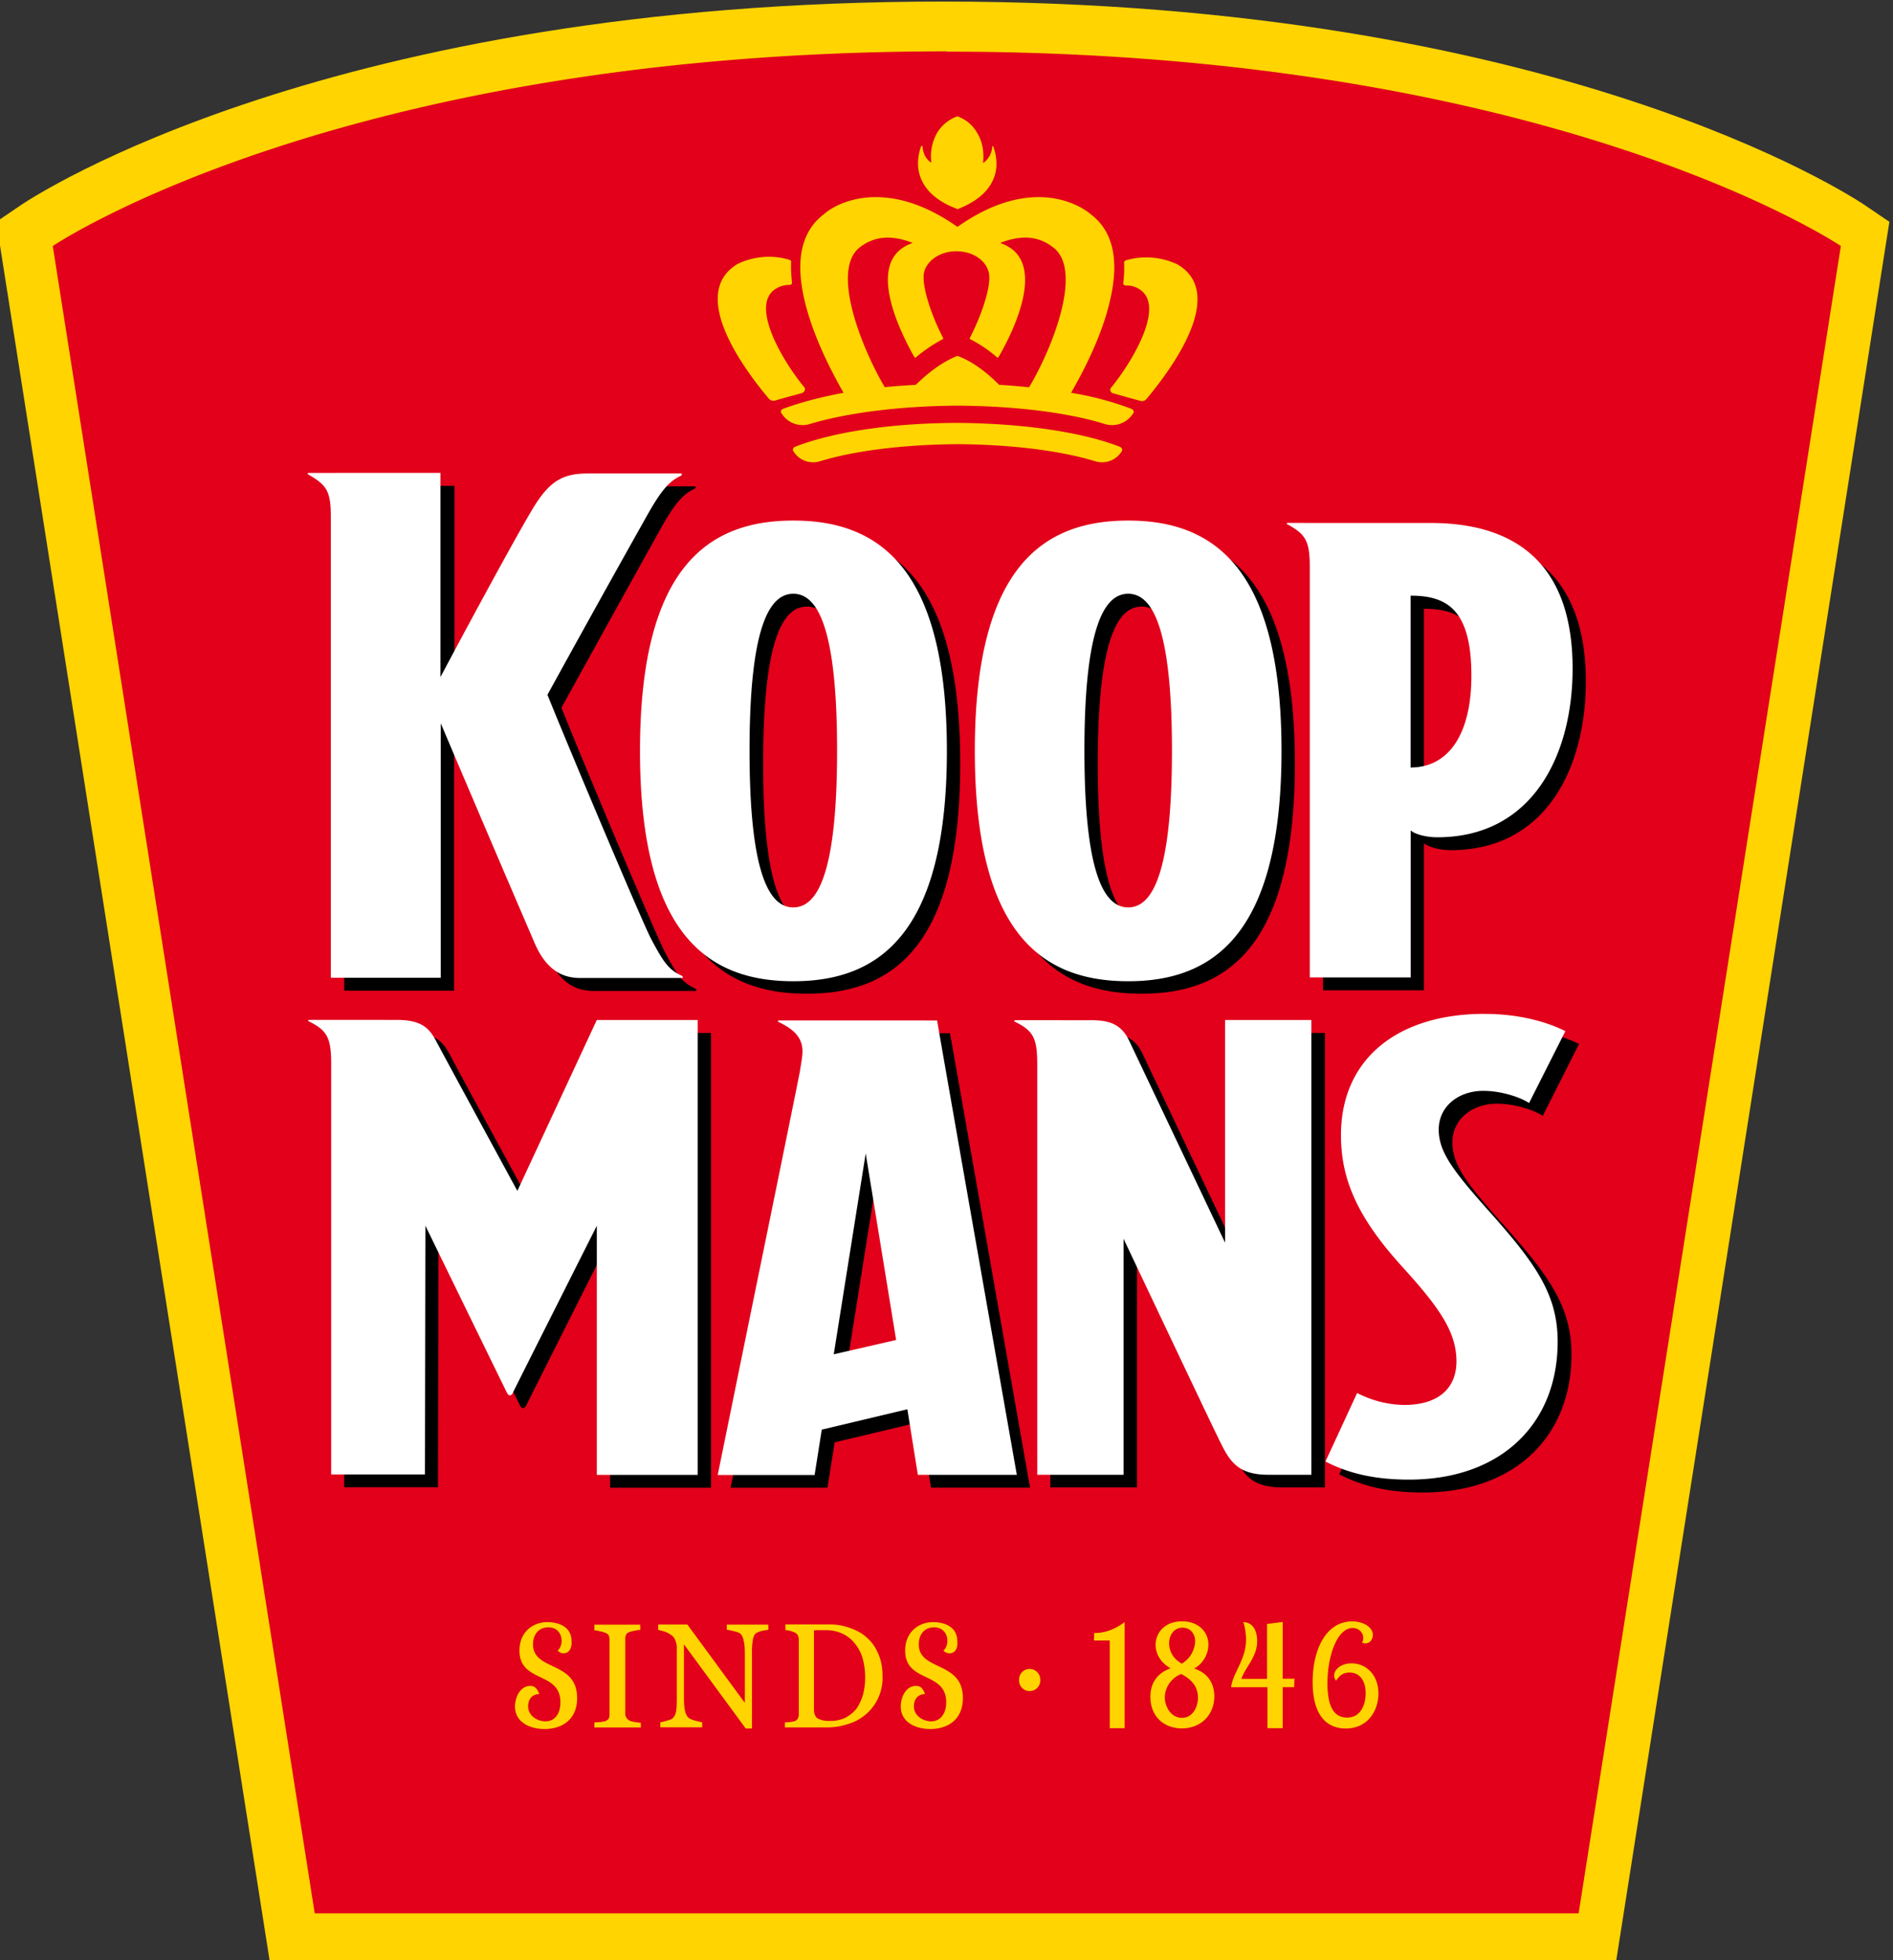
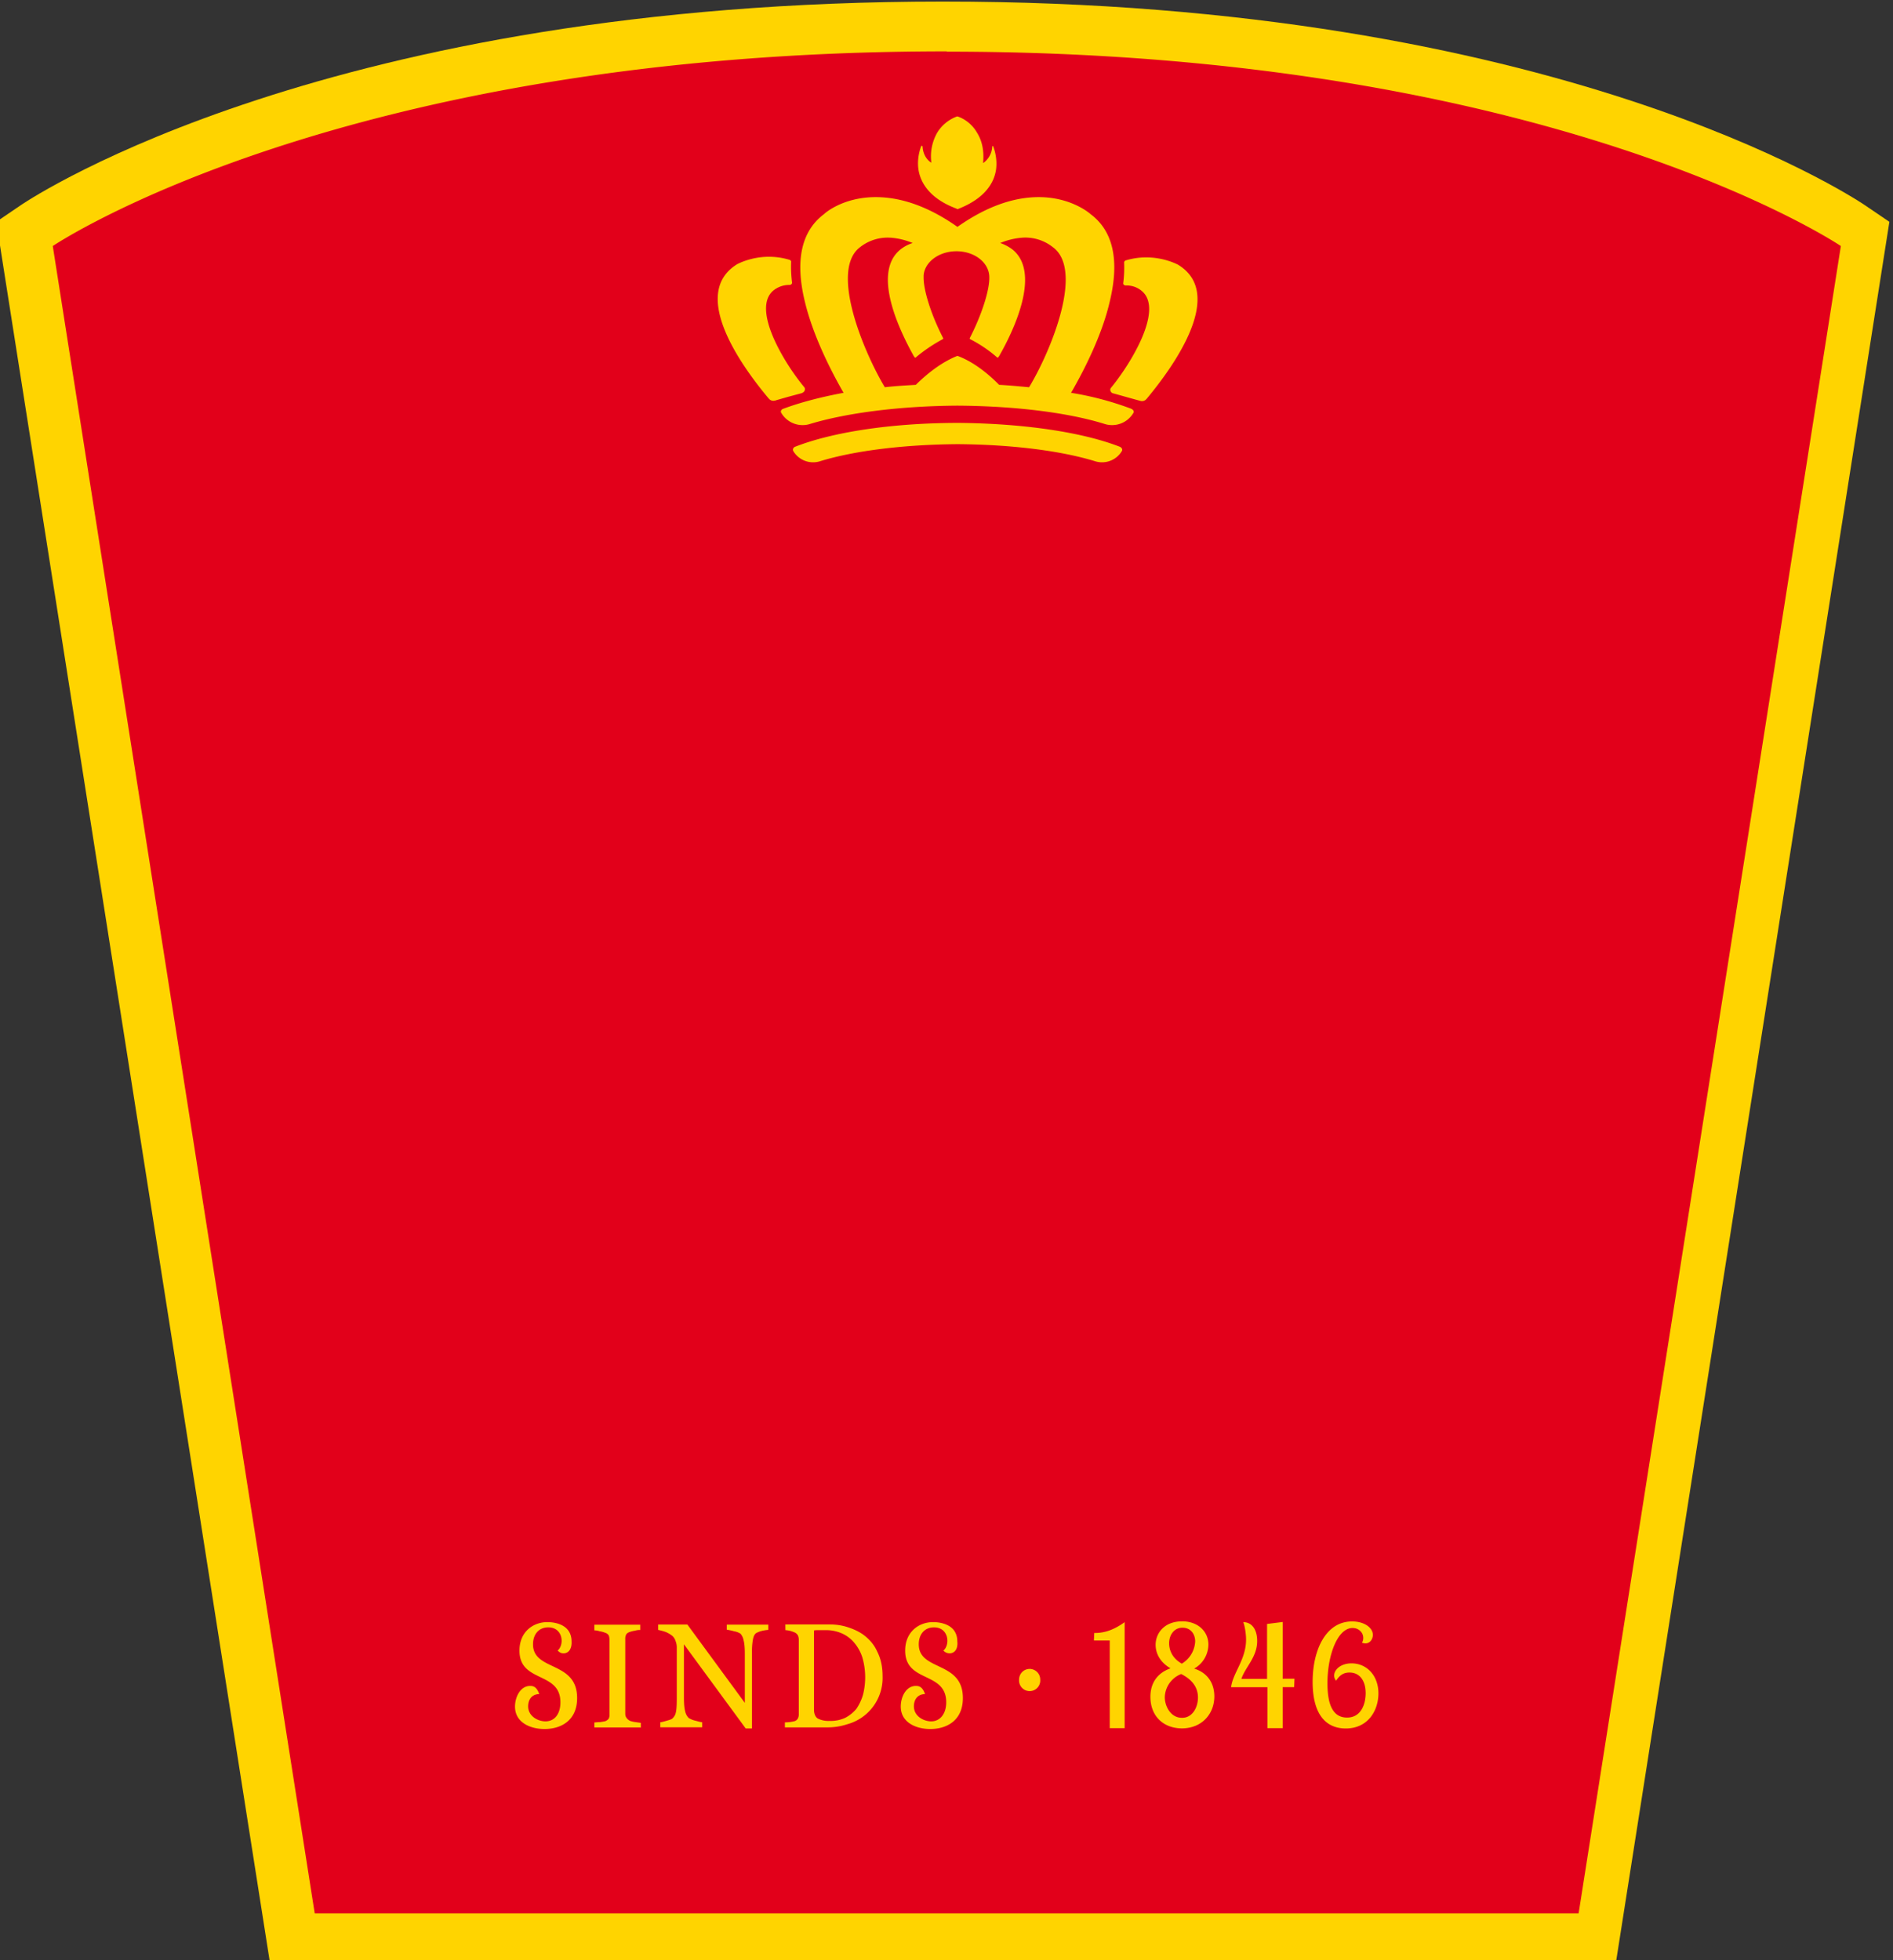
<svg xmlns="http://www.w3.org/2000/svg" viewBox="0 0 44.98 46.57">
  <rect x="0" y="0" width="44.98" height="46.57" fill="#333333" stroke="none" />
  <path d="M38.4 46.6H6.41L-.088 5.27l.611-.415C.82 4.66 7.825.037 22.403.037c14.58 0 21.58 4.625 21.88 4.818l.611.415z" fill="#ffd400" />
  <path d="M22.491 1.22C8.097 1.22 1.254 5.845 1.254 5.845l6.224 39.61H37.51l6.231-39.61c.003 0-6.843-4.618-21.237-4.618zm.249 1.547h.016c.193.067.362.21.465.395.12.193.162.431.14.69v.022a.503.503 0 00.215-.387c0-.008 0-.016.008-.016s.016 0 .016.008c0 0 .11.254.066.558-.045.284-.236.67-.908.93-.008.007-.016 0-.026-.009-.672-.25-.863-.645-.908-.928-.045-.305.066-.559.066-.559s.008-.008.016-.008c.008.008.016.008.016.016s0 .252.206.386v-.02a1.137 1.137 0 01.14-.691.922.922 0 01.471-.387zm-1.93 1.916c.62 0 1.276.238 1.94.707.665-.469 1.313-.707 1.932-.707.78 0 1.222.395 1.23.403.54.402.693 1.1.458 2.074-.183.797-.603 1.622-.92 2.172a7.38 7.38 0 011.43.379c.051.023.075.069.048.103a.588.588 0 01-.693.254c-.892-.275-2.159-.423-3.487-.431-1.326.008-2.597.164-3.488.431a.588.588 0 01-.693-.254c-.029-.037-.005-.088.045-.103.4-.149.879-.276 1.432-.379-.315-.55-.73-1.37-.921-2.172-.236-.974-.08-1.672.458-2.074.005-.008.434-.403 1.23-.403zm.345.964a1.058 1.058 0 00-.715.222c-.73.542.072 2.469.575 3.315.008.008.007.008.007.016.244-.03.495-.042.739-.058.333-.328.664-.558.981-.685h.016c.318.119.652.351.982.685.244.013.479.036.714.058 0-.008 0-.008.008-.016.509-.85 1.305-2.773.55-3.316a1.05 1.05 0 00-.714-.222 1.684 1.684 0 00-.531.127c.108.037.206.09.293.156.685.559.016 1.942-.31 2.514-.007.016-.02.029-.029.045-.007 0-.008.008-.016.008-.007 0-.008 0-.016-.008a3.166 3.166 0 00-.64-.432c-.008-.005-.008-.013-.008-.02.28-.543.474-1.138.466-1.45 0-.342-.346-.617-.78-.617-.413 0-.752.251-.781.571v.045c-.005.313.185.908.466 1.45 0 .005 0 .013-.008.021a3.78 3.78 0 00-.64.432c0 .008-.009.008-.017.008-.007 0-.008 0-.016-.008-.007-.016-.02-.03-.028-.045-.318-.574-.995-1.955-.31-2.514a.914.914 0 01.293-.156 1.703 1.703 0 00-.531-.127zM18.28 6.1c.148.001.31.021.482.073.02.008.037.024.037.045-.008.156 0 .32.021.498a.053.053 0 01-.016.037.077.077 0 01-.045.016.602.602 0 00-.376.127c-.54.436.257 1.738.722 2.296.024.024.024.054.016.083-.008.029-.036.05-.073.066l-.313.084-.288.082c-.005 0-.013.008-.021.008h-.009c-.052.016-.11 0-.14-.037l-.016-.016c-.606-.722-1.902-2.484-.738-3.19.006 0 .314-.174.757-.172zm8.949.015c.443-.002.75.17.756.17 1.165.698-.132 2.46-.735 3.185l-.016.016c-.03.037-.09.053-.14.037-.19-.05-.632-.177-.64-.177a.088.088 0 01-.067-.058.073.073 0 01.017-.082c.463-.564 1.259-1.858.722-2.297a.557.557 0 00-.376-.127.076.076 0 01-.045-.016c-.016-.016-.016-.021-.016-.037a2.92 2.92 0 00.021-.497c0-.016.016-.037.037-.045.172-.052.334-.072.482-.072zm-4.538 3.932h.119c1.51.016 2.897.216 3.797.566.05.021.071.066.05.103a.55.55 0 01-.648.238c-.834-.254-2.014-.394-3.252-.402-1.238.008-2.426.148-3.26.402a.55.55 0 01-.648-.238c-.021-.037 0-.087.045-.103.9-.352 2.286-.558 3.797-.566zm5.395 28.47c.384 0 .627.247.627.551a.66.66 0 01-.338.572c.346.11.479.378.479.661 0 .41-.29.76-.776.76-.455-.006-.743-.31-.743-.75 0-.34.177-.571.478-.677-.243-.14-.354-.35-.354-.558 0-.283.214-.558.627-.558zm4.04.003c.302 0 .495.156.495.32 0 .082-.053.201-.177.201-.03 0-.053-.007-.082-.015a.21.21 0 00.03-.12c0-.119-.104-.23-.252-.23-.362 0-.598.654-.598 1.31 0 .447.095.818.466.818.338 0 .442-.328.442-.58 0-.283-.133-.49-.384-.49-.133 0-.228.054-.318.194a.187.187 0 01-.047-.122c0-.14.156-.29.412-.29.368 0 .64.295.64.713 0 .41-.25.834-.775.834-.45 0-.788-.304-.788-1.109 0-.751.31-1.434.937-1.434zm-1.648.013v1.348h.28l-.007.2h-.273v.974h-.362v-.973h-.863c.037-.334.355-.654.355-1.13 0-.14-.03-.328-.066-.415.206 0 .33.177.33.447 0 .386-.28.616-.375.9h.61V38.58zm-17.471.003c.156 0 .574.045.574.46.01.178-.072.281-.19.281-.06 0-.096-.021-.141-.066.058-.045.095-.14.095-.23 0-.156-.095-.32-.317-.32-.236 0-.363.177-.363.402 0 .646 1.048.386 1.048 1.277 0 .535-.383.736-.775.736-.339 0-.701-.156-.701-.534 0-.222.124-.49.362-.49.095 0 .161.045.214.193-.214.008-.264.177-.264.291 0 .238.235.358.413.358.206 0 .354-.164.354-.453 0-.743-.973-.453-.973-1.228 0-.447.325-.677.664-.677zm9.165 0c.156 0 .575.045.575.46.019.178-.064.281-.183.281a.197.197 0 01-.148-.066c.059-.045.095-.14.095-.23 0-.156-.095-.32-.317-.32-.236 0-.363.177-.363.402 0 .646 1.048.386 1.048 1.277 0 .535-.384.736-.775.736-.339 0-.701-.156-.701-.534 0-.222.119-.49.362-.49.096 0 .162.045.215.193-.215.008-.265.177-.265.291 0 .238.235.358.413.358.198 0 .355-.164.355-.453 0-.743-.975-.453-.975-1.228 0-.447.326-.677.665-.677zm4.551 0v2.52h.008v.002h-.008v-.003h-.354v-2.082h-.376l.008-.178c.17 0 .405-.028.722-.258zm-8.062.056h1.056c.148 0 .289.02.429.066.14.045.264.103.367.177.14.103.26.238.331.402.09.175.127.368.127.59a1.14 1.14 0 01-.841 1.136 1.486 1.486 0 01-.48.074H18.65v-.119a.925.925 0 00.235-.03.142.142 0 00.075-.066.22.22 0 00.02-.103v-1.762a.258.258 0 00-.02-.103.164.164 0 00-.083-.074.605.605 0 00-.214-.053zm-3.022.002h.694l1.365 1.86v-1.158c0-.14-.008-.255-.03-.329a.317.317 0 00-.073-.156.426.426 0 00-.156-.058c-.074-.021-.125-.029-.17-.037v-.12h.987v.125h.003a.921.921 0 00-.148.022.558.558 0 00-.14.052c-.046.03-.067.083-.083.165a1.71 1.71 0 00-.02.312v1.791h-.149l-1.468-2v1.256c0 .14.007.255.028.329a.321.321 0 00.083.164.51.51 0 00.16.066c.083.021.134.037.163.037v.12h-.995v-.12c.029 0 .082-.016.156-.037.074-.021.119-.037.132-.053a.266.266 0 00.082-.148c.016-.066.021-.178.021-.334V39.14a.408.408 0 00-.029-.156.281.281 0 00-.074-.119.664.664 0 00-.17-.098 1.382 1.382 0 00-.169-.045zm-1.516.003h1.09v.127a.35.35 0 00-.124.016.623.623 0 00-.124.03c-.045.015-.074.036-.088.065a.219.219 0 00-.02.104v1.77c0 .036.007.074.028.098.016.029.045.052.082.074a.633.633 0 00.12.029l.14.02v.112h-.014v-.003h-1.09v-.119c.03 0 .075-.008.133-.008.058-.008.095-.016.124-.021a.205.205 0 00.082-.058.2.2 0 00.021-.103v-1.77a.405.405 0 00-.016-.104.144.144 0 00-.087-.066.558.558 0 00-.133-.037.444.444 0 00-.124-.021zm13.974.072c-.198 0-.317.171-.317.37 0 .177.087.365.302.484a.654.654 0 00.317-.527c0-.172-.103-.327-.302-.327zm-8.623.058c-.061 0-.104 0-.133.008v1.873c0 .104.03.178.088.217a.55.55 0 00.28.058.815.815 0 00.376-.074.866.866 0 00.265-.214 1.21 1.21 0 00.156-.333 1.69 1.69 0 00-.014-.882 1.016 1.016 0 00-.19-.349.806.806 0 00-.288-.222.926.926 0 00-.384-.082zm4.993.92c.14.004.25.114.25.254a.252.252 0 11-.502 0c0-.14.111-.253.252-.253zm3.6.122a.61.61 0 00-.39.55c0 .217.14.49.404.49.244.008.384-.238.384-.481 0-.238-.132-.423-.397-.558z" fill="#e2001a" />
-   <path d="M8.113 11.542s.066.44.066 1.048v10.946h2.611V17.49c.561 1.323 1.874 4.395 2.22 5.197.294.699.702.855 1.106.855h2.406c.034 0 .034-.037-.003-.059-.326-.14-.458-.37-.723-.87-.214-.41-1.902-4.408-2.455-5.8a938.83 938.83 0 012.353-4.247c.338-.603.531-.825.804-.952.045-.022.045-.059 0-.059h-2.196c-.611 0-.929.201-1.32.855-.471.788-1.66 2.998-2.183 3.985v-4.853zm11.06 1.122c-1.977 0-3.641 1.048-3.641 5.472-.008 4.424 1.66 5.472 3.64 5.472 1.977 0 3.644-1.049 3.644-5.472 0-4.424-1.667-5.472-3.643-5.472zm7.951 0c-1.976 0-3.643 1.048-3.643 5.472s1.667 5.472 3.643 5.472c1.977 0 3.644-1.049 3.644-5.472 0-4.424-1.667-5.472-3.644-5.472zm4.18.066s.133.453.133 1.048v9.748h2.397v-3.493c.095.082.368.164.64.164 2.258 0 3.207-1.955 3.207-4.009 0-2.283-1.143-3.458-3.376-3.458h-2.868zm-12.131 1.68c.553 0 1.04.744 1.04 3.726s-.487 3.726-1.04 3.726-1.04-.744-1.04-3.726.482-3.725 1.04-3.725zm7.951 0c.553 0 1.04.744 1.04 3.726s-.487 3.726-1.04 3.726-1.04-.744-1.04-3.726.487-3.725 1.04-3.725zm6.71.053c.855 0 1.445.32 1.445 1.903.008 1.368-.532 2.172-1.445 2.172zm1.763 9.928c-2.064 0-3.414 1.072-3.414 2.879 0 .998.347 1.902 1.424 3.093.883.966 1.32 1.562 1.32 2.284 0 .58-.363 1.034-1.247 1.034-.428 0-.84-.14-1.113-.283l-.744 1.627c.56.291 1.188.432 1.984.432 2.191 0 3.533-1.331 3.533-3.279 0-1.1-.495-1.828-1.593-3.056-.897-1-1.236-1.445-1.236-1.982 0-.558.48-.92 1.056-.92.442 0 .907.163 1.09.29l.863-1.708c-.368-.178-1.02-.41-1.924-.41zm-27.44.146s.022.439.022 1.047v9.748h2.228l.013-5.908s1.874 3.852 1.924 3.94c.021.045.044.09.081.09.037 0 .059-.037.088-.082.045-.098 1.984-3.948 1.984-3.948v5.92h2.398V24.54h-2.398l-1.886 4.059s-1.783-3.27-1.94-3.578c-.169-.304-.368-.484-.936-.484zm21.267.002v5.287l-2.278-4.797c-.19-.402-.495-.49-.934-.482h-1.337s.082.44.082 1.048v9.74h2.059V29.73s2.085 4.402 2.233 4.699c.264.542.428.907 1.209.907h1.024V24.54zm-10.116.008s.066.424.066.736c0 .111-.03.29-.066.497-.12.617-1.21 5.927-1.948 9.563h2.302l.17-1.077 2.034-.484.257 1.56h2.352s-1.799-10.223-1.902-10.795zm1.569 3.16l.722 4.432-1.482.34z" />
-   <path d="M7.37 11.235c-.125 0-.03.045-.009.058.405.238.5.386.5.99v10.946h2.612v-6.046a977.917 977.917 0 002.22 5.197c.294.698.701.854 1.098.854h2.41c.03.003.037-.034-.008-.058-.325-.14-.457-.378-.722-.87-.214-.41-1.902-4.409-2.463-5.8.531-.966 1.365-2.477 2.36-4.247.339-.604.531-.826.804-.953.045-.021.037-.058 0-.058h-2.204c-.62 0-.928.201-1.32.854-.471.789-1.659 2.996-2.183 3.985v-4.853zm11.48 1.132c-1.976 0-3.643 1.048-3.643 5.472s1.667 5.472 3.643 5.472c1.977 0 3.649-1.056 3.649-5.472s-1.667-5.472-3.649-5.472zm7.957 0c-1.977 0-3.644 1.048-3.644 5.472s1.667 5.472 3.644 5.472c1.976 0 3.643-1.056 3.643-5.472s-1.667-5.472-3.643-5.472zm3.828.055c-.124 0-.028.046-.007.054.404.23.494.394.494.997v9.748h2.398v-3.493c.097.09.367.163.632.163 2.265 0 3.215-1.956 3.215-4.009 0-2.284-1.143-3.458-3.376-3.458h-2.868zM18.85 14.106c.553 0 1.04.743 1.04 3.725s-.487 3.726-1.04 3.726-1.04-.744-1.04-3.726.487-3.725 1.04-3.725zm7.957 0c.553 0 1.04.743 1.04 3.725s-.487 3.726-1.04 3.726-1.04-.744-1.04-3.726.487-3.725 1.04-3.725zm6.71.045c.855 0 1.445.32 1.445 1.902 0 1.376-.532 2.18-1.445 2.18zm1.754 9.935c-2.063 0-3.408 1.072-3.408 2.88 0 .997.347 1.901 1.424 3.092.879.966 1.32 1.562 1.32 2.284 0 .58-.362 1.035-1.246 1.035a2.51 2.51 0 01-1.114-.284l-.752 1.628c.561.29 1.188.43 1.985.43 2.19 0 3.532-1.33 3.532-3.278 0-1.1-.5-1.828-1.593-3.056-.892-1-1.233-1.447-1.233-1.982 0-.558.479-.92 1.056-.92.45 0 .908.164 1.09.29l.863-1.708c-.368-.186-1.019-.41-1.924-.41zm-27.888.143c-.125 0-.03.045-.008.053.405.21.494.387.494.998v9.748h2.228l.011-5.909s1.874 3.845 1.924 3.94c.021.045.045.09.082.09.037 0 .058-.029.082-.082.045-.097 1.985-3.947 1.985-3.947v5.919h2.397V24.232H14.18l-1.887 4.06s-1.784-3.279-1.94-3.578c-.161-.304-.362-.484-.92-.484zm21.726.003v5.29l-2.279-4.798c-.19-.402-.486-.492-.928-.487H24.16c-.127 0-.03.046-.008.054.407.209.494.388.494.997v9.748h2.051v-5.607s2.085 4.403 2.234 4.7c.264.542.428.907 1.208.907h1.02V24.232zm-10.566.01c-.124 0-.028.046-.007.054.354.177.532.373.532.685 0 .103-.03.283-.067.497-.119.625-1.209 5.927-1.947 9.563h2.302l.17-1.077 2.034-.484.249 1.558h2.352s-1.8-10.224-1.894-10.795zm2.027 3.16l.723 4.432-1.482.34z" fill="#fff" />
</svg>